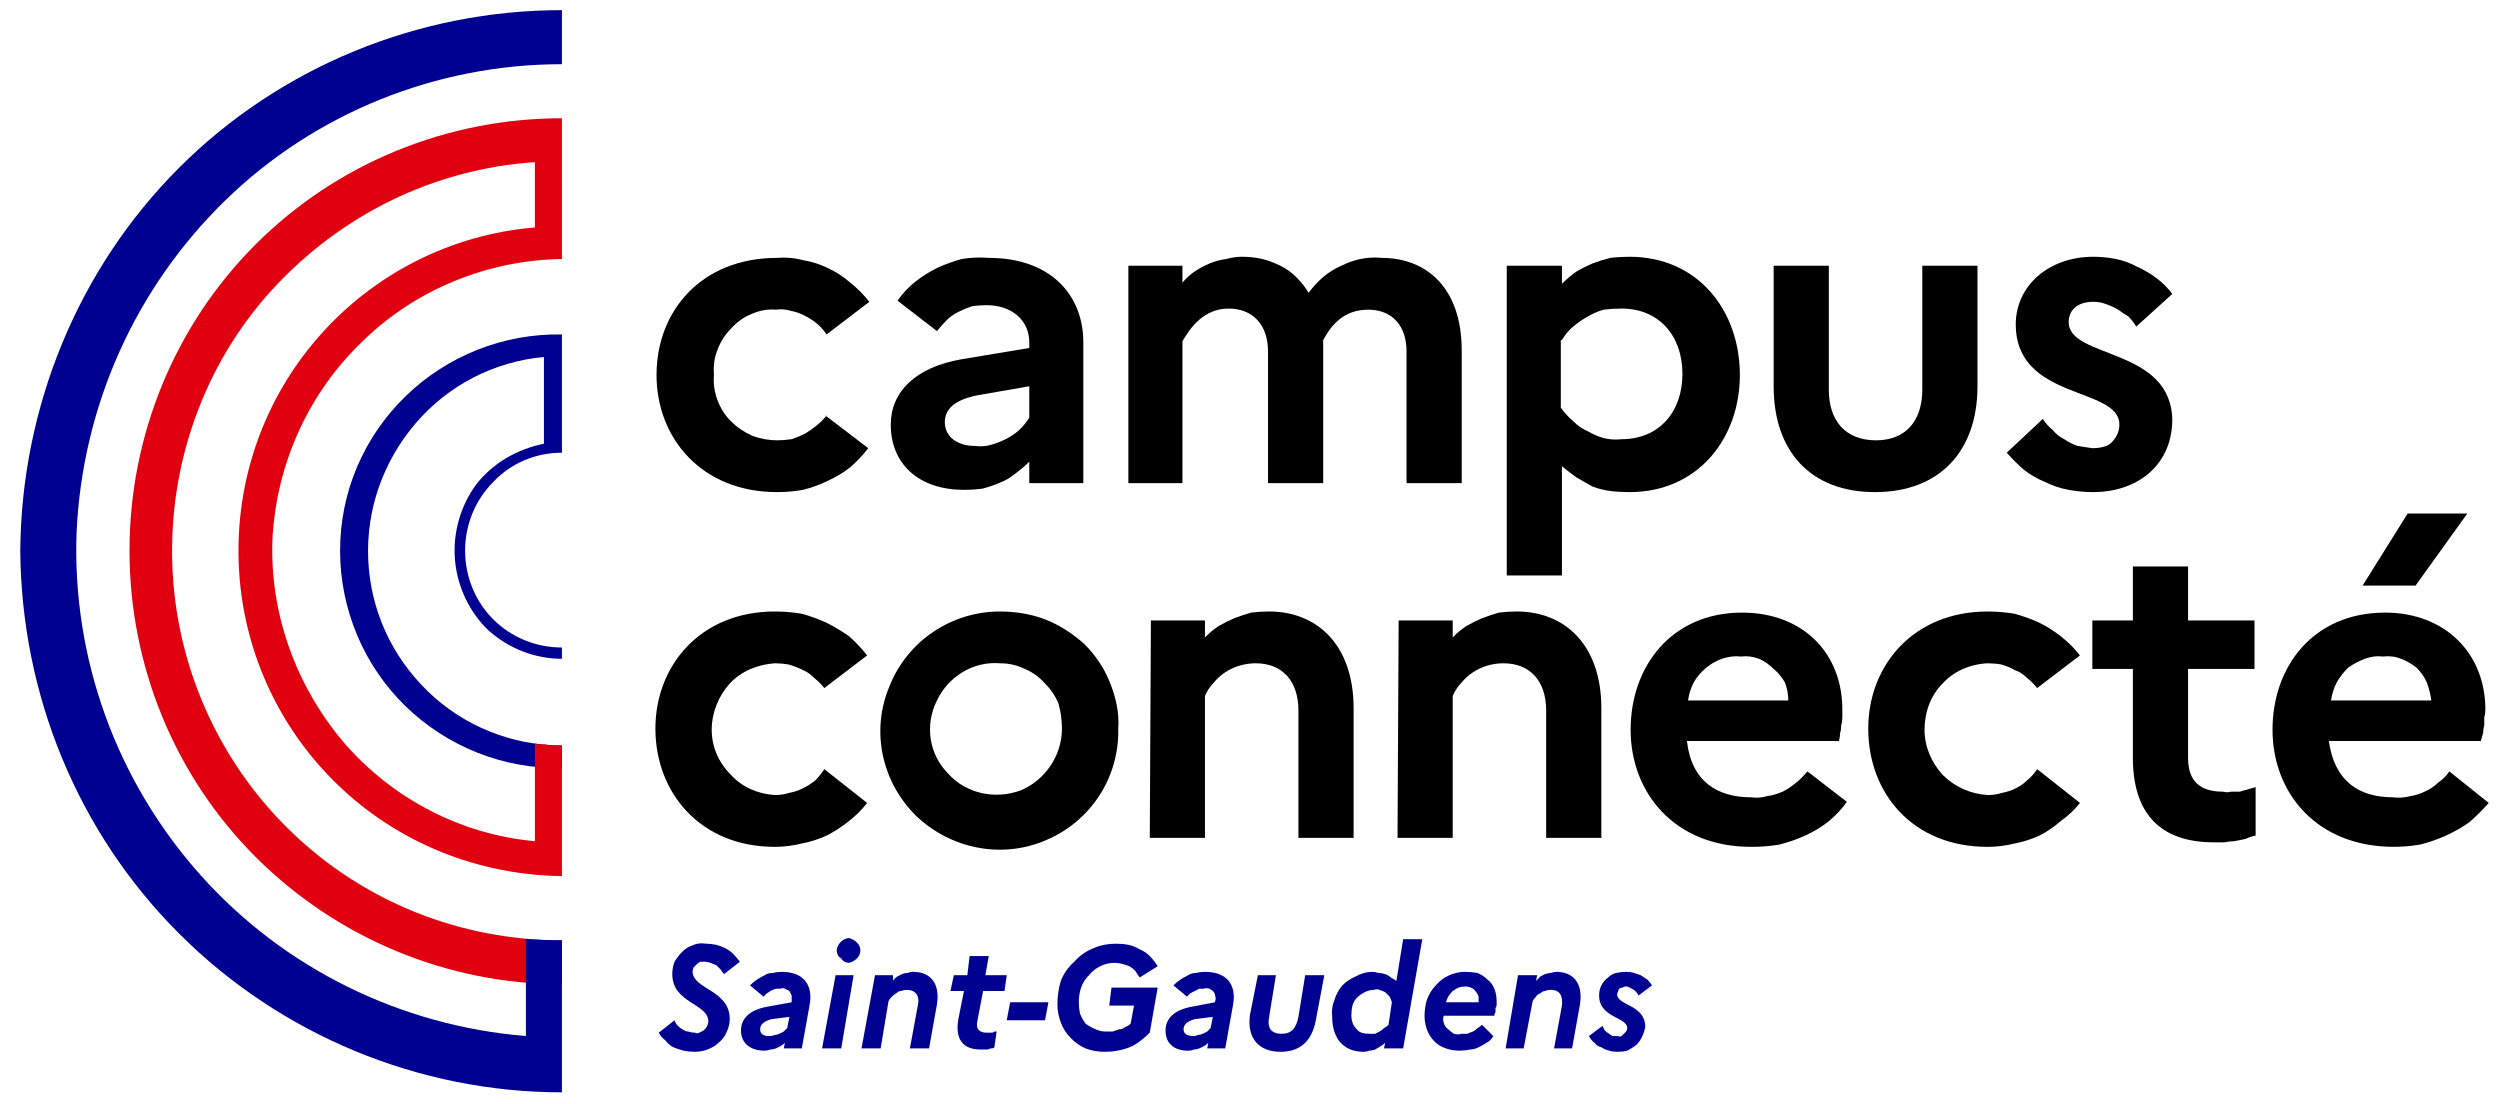
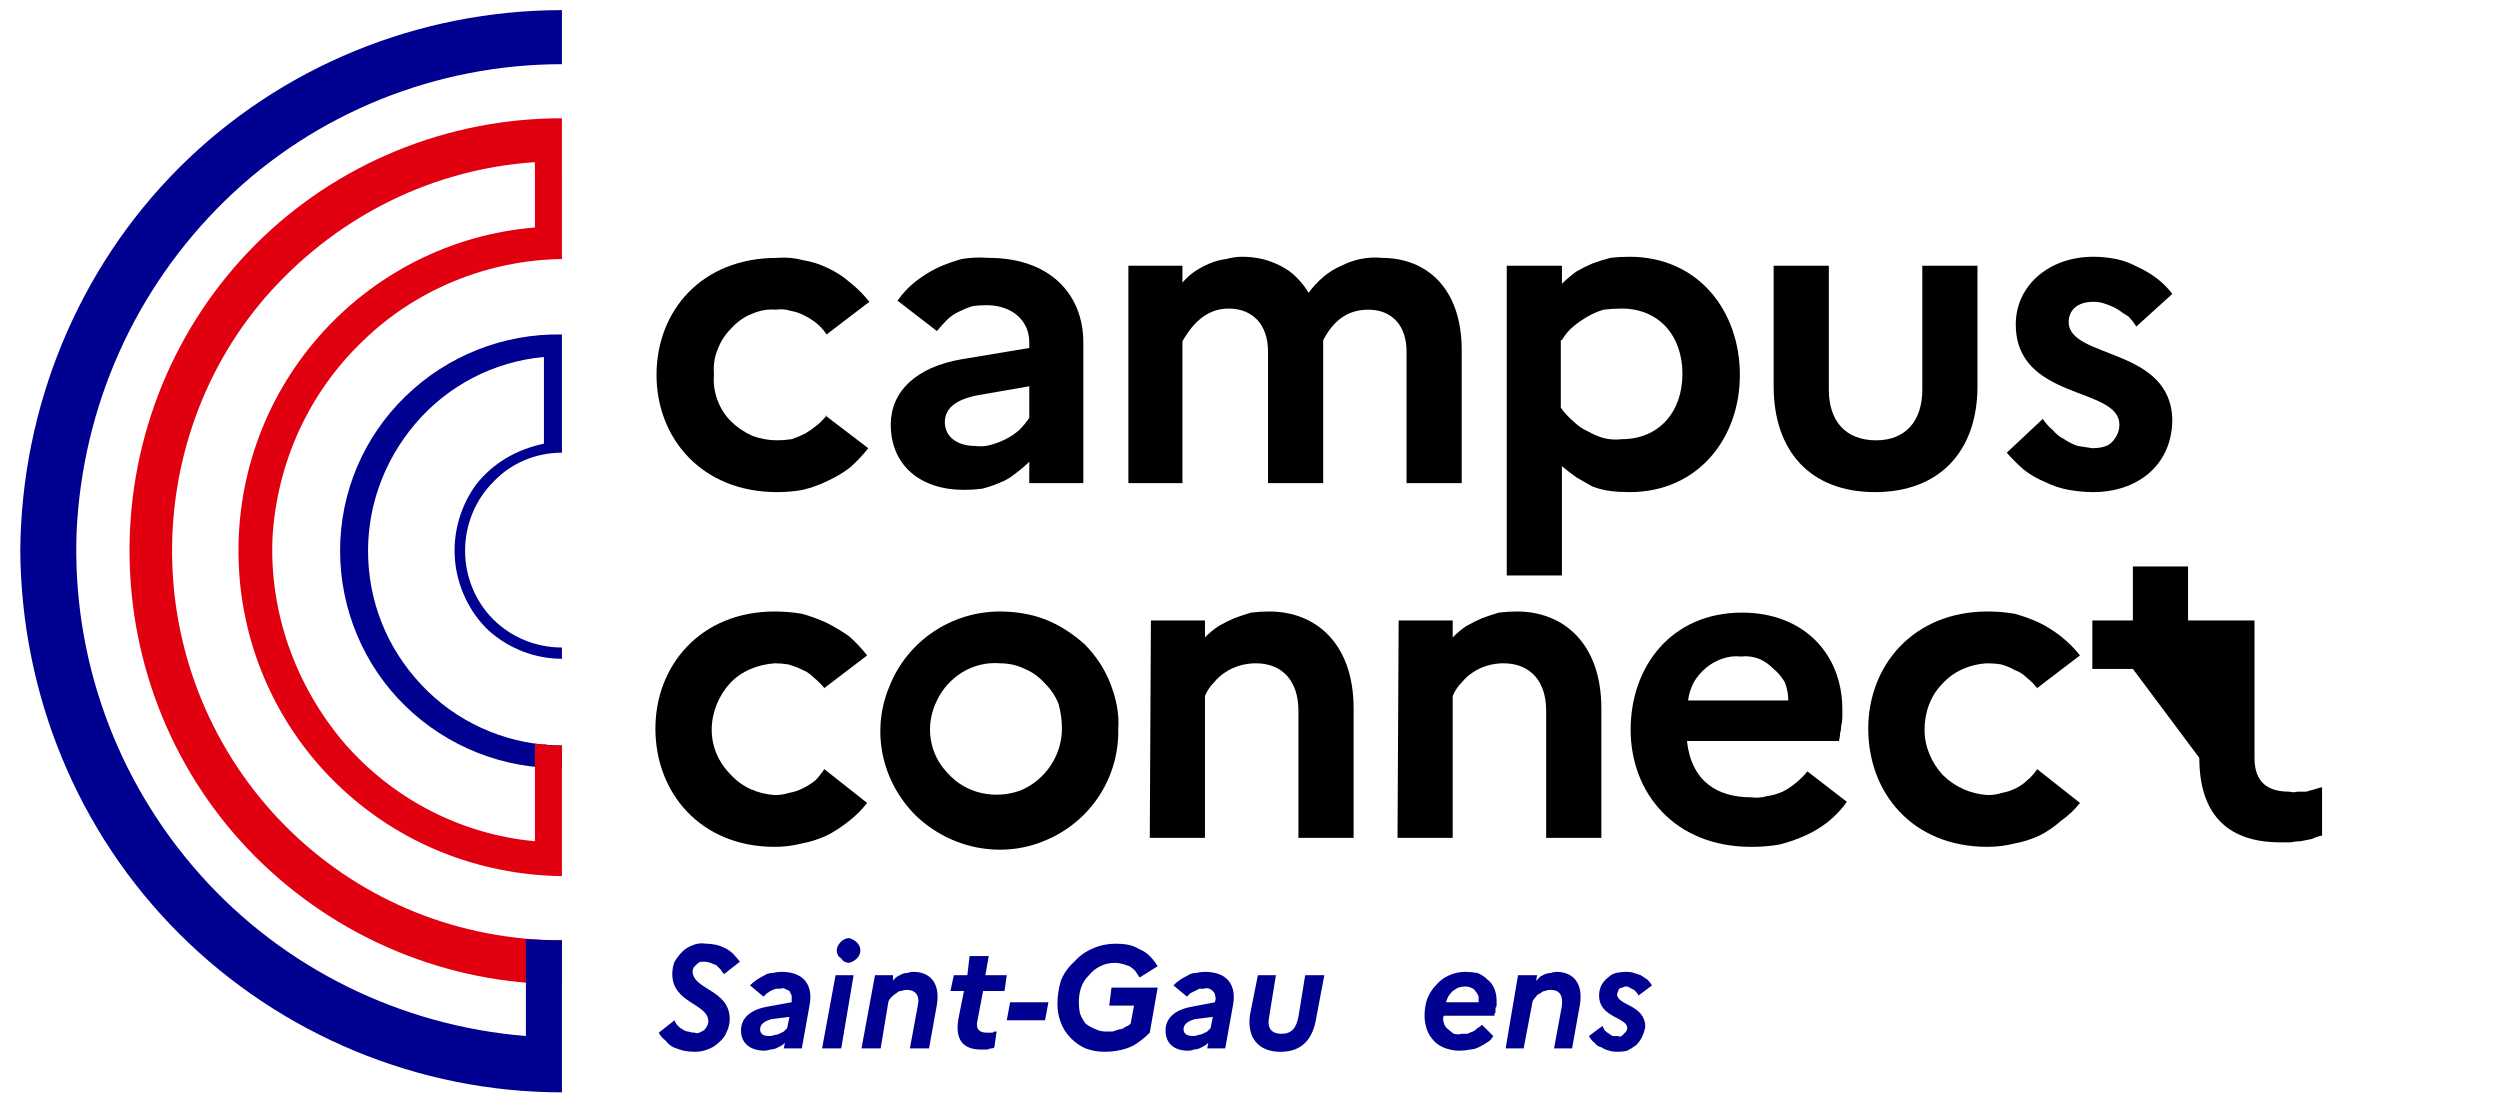
<svg xmlns="http://www.w3.org/2000/svg" version="1.2" viewBox="0 0 222 98" width="222" height="98">
  <title>Saint-Gaudens_CC_RVB </title>
  <style> .s0 { fill: #000000 } .s1 { fill: #000091 } .s2 { fill: #e1000f } </style>
  <path class="s0" d="m73.2 68.3l3.8 3q-0.7 0.9-1.6 1.6-1 0.8-2 1.3-1.1 0.5-2.2 0.7-1.2 0.3-2.4 0.3c-6.6 0-10.6-4.8-10.6-10.5 0-5.6 4-10.4 10.6-10.4q1.2 0 2.4 0.2 1.1 0.3 2.2 0.8 1 0.5 2 1.2 0.9 0.8 1.6 1.7l-3.8 2.9q-0.4-0.5-0.9-0.9-0.5-0.5-1-0.7-0.6-0.3-1.3-0.5-0.6-0.1-1.2-0.1c-1.5 0.1-3 0.7-4 1.8-1 1.1-1.6 2.6-1.6 4.1 0 1.5 0.6 2.9 1.7 4 1 1.1 2.4 1.7 3.9 1.8q0.7 0 1.3-0.2 0.6-0.1 1.2-0.4 0.6-0.3 1.1-0.7 0.4-0.4 0.8-1z" />
  <path class="s0" d="m99.3 64.7c0.1 4.3-2.4 8.2-6.4 9.9-3.9 1.7-8.5 0.8-11.6-2.2-3-3-4-7.5-2.3-11.5 1.6-4 5.5-6.6 9.8-6.6 1.3 0 2.7 0.2 4 0.7 1.3 0.5 2.5 1.3 3.5 2.2 1 1 1.8 2.2 2.3 3.5 0.5 1.3 0.8 2.6 0.7 4zm-5 0q0-1.1-0.3-2.2-0.4-1-1.2-1.8-0.8-0.9-1.8-1.3-1-0.5-2.2-0.5c-2.4-0.2-4.6 1.2-5.6 3.3-1.1 2.2-0.7 4.8 1 6.5 1.6 1.8 4.2 2.3 6.4 1.5 2.2-0.9 3.7-3.1 3.7-5.5z" />
  <path class="s0" d="m102.2 55.1h4.8v1.5q0.6-0.6 1.2-1 0.7-0.4 1.4-0.7 0.8-0.3 1.5-0.5 0.8-0.1 1.6-0.1c4.2 0 7.5 2.9 7.5 8.6v11.5h-4.9v-11.3c0-2.6-1.4-4.2-3.8-4.2q-0.7 0-1.4 0.2-0.7 0.2-1.3 0.6-0.6 0.4-1 0.9-0.5 0.5-0.8 1.2v12.6h-4.9z" />
  <path class="s0" d="m124.2 55.1h4.8v1.5q0.6-0.6 1.2-1 0.7-0.4 1.4-0.7 0.8-0.3 1.5-0.5 0.8-0.1 1.6-0.1c4.2 0 7.5 2.9 7.5 8.6v11.5h-4.9v-11.3c0-2.6-1.4-4.2-3.8-4.2q-0.7 0-1.4 0.2-0.7 0.2-1.3 0.6-0.6 0.4-1 0.9-0.5 0.5-0.8 1.2v12.6h-4.9z" />
  <path class="s0" d="m155.5 75.2c-6.8 0-10.7-4.8-10.7-10.4 0-5.6 3.6-10.4 9.9-10.4 5.4 0 8.9 3.6 8.9 8.6q0 0.4 0 0.7 0 0.4-0.1 0.7 0 0.4-0.1 0.7 0 0.3-0.1 0.7h-13.5c0.4 3.6 2.7 5 5.7 5q0.7 0.1 1.4-0.1 0.7-0.1 1.4-0.4 0.6-0.3 1.2-0.8 0.5-0.4 1-1l3.5 2.7q-0.7 1-1.7 1.8-0.9 0.7-2 1.2-1.1 0.5-2.3 0.8-1.2 0.2-2.4 0.2m-5.7-13h8.9q0-0.8-0.3-1.6-0.4-0.7-1-1.2-0.6-0.6-1.3-0.9-0.8-0.3-1.6-0.2-0.8-0.1-1.7 0.2-0.8 0.3-1.4 0.8-0.7 0.6-1.1 1.3-0.4 0.8-0.5 1.6z" />
  <path class="s0" d="m180.9 68.3l3.8 3q-0.7 0.9-1.7 1.6-0.9 0.8-1.9 1.3-1.1 0.5-2.2 0.7-1.2 0.3-2.4 0.3c-6.7 0-10.6-4.8-10.6-10.5 0-5.6 4-10.4 10.6-10.4q1.2 0 2.4 0.2 1.1 0.3 2.2 0.8 1 0.5 1.9 1.2 1 0.8 1.7 1.7l-3.8 2.9q-0.4-0.5-0.9-0.9-0.5-0.5-1.1-0.7-0.5-0.3-1.2-0.5-0.6-0.1-1.3-0.1c-1.5 0.1-2.9 0.7-3.9 1.8-1.1 1.1-1.6 2.6-1.6 4.1 0 1.5 0.6 2.9 1.6 4 1.1 1.1 2.5 1.7 4 1.8q0.7 0 1.3-0.2 0.6-0.1 1.2-0.4 0.6-0.3 1-0.7 0.5-0.4 0.9-1z" />
-   <path class="s0" d="m189.4 59.4h-3.6v-4.3h3.6v-4.8h4.9v4.8h5.9v4.3h-5.9v7.9c0 2.2 1.2 3 3.1 3q0.4 0.1 0.7 0 0.4 0 0.8 0 0.3-0.1 0.7-0.2 0.3-0.1 0.7-0.2v4.3q-0.5 0.1-0.9 0.3-0.5 0.1-1 0.2-0.4 0-0.9 0.1-0.5 0-0.9 0c-4.9 0-7.2-2.7-7.2-7.5z" />
-   <path class="s0" d="m209.8 52l4-6.4h5.3l-4.6 6.4zm2.8 23.2c-6.9 0-10.8-4.8-10.8-10.4 0-5.6 3.6-10.4 10-10.4 5.3 0 8.9 3.6 8.9 8.6q0 0.4-0.1 0.7 0 0.4 0 0.7-0.1 0.4-0.1 0.7-0.1 0.3-0.2 0.7h-13.5c0.5 3.6 2.7 5 5.7 5q0.8 0.1 1.5-0.1 0.7-0.1 1.3-0.4 0.7-0.3 1.2-0.8 0.6-0.4 1-1l3.5 2.8q-0.8 0.9-1.7 1.7-1 0.7-2.1 1.2-1.1 0.5-2.3 0.8-1.2 0.2-2.4 0.2m-5.5-13h8.9q-0.1-0.8-0.4-1.6-0.3-0.7-0.9-1.3-0.6-0.5-1.4-0.8-0.7-0.3-1.6-0.2-0.8-0.1-1.6 0.2-0.8 0.3-1.5 0.8-0.6 0.6-1 1.3-0.4 0.8-0.5 1.6z" />
+   <path class="s0" d="m189.4 59.4h-3.6v-4.3h3.6v-4.8h4.9v4.8h5.9v4.3v7.9c0 2.2 1.2 3 3.1 3q0.4 0.1 0.7 0 0.4 0 0.8 0 0.3-0.1 0.7-0.2 0.3-0.1 0.7-0.2v4.3q-0.5 0.1-0.9 0.3-0.5 0.1-1 0.2-0.4 0-0.9 0.1-0.5 0-0.9 0c-4.9 0-7.2-2.7-7.2-7.5z" />
  <path class="s0" d="m73.3 36.9l3.8 2.9q-0.7 0.9-1.6 1.7-0.9 0.7-2 1.2-1 0.5-2.2 0.8-1.1 0.2-2.3 0.2c-6.7 0-10.7-4.8-10.7-10.4 0-5.7 4-10.4 10.7-10.4q1.2-0.1 2.3 0.2 1.2 0.2 2.2 0.7 1.1 0.5 2 1.3 0.9 0.7 1.7 1.7l-3.8 2.9q-0.4-0.6-0.9-1-0.5-0.4-1.1-0.7-0.6-0.3-1.2-0.4-0.6-0.2-1.3-0.1-1.1-0.1-2.2 0.4-1 0.4-1.8 1.3-0.8 0.8-1.2 1.9-0.4 1-0.3 2.2-0.1 1.1 0.3 2.2 0.4 1.1 1.2 1.9 0.8 0.8 1.9 1.3 1.1 0.4 2.2 0.4 0.6 0 1.3-0.1 0.6-0.2 1.2-0.5 0.5-0.3 1-0.7 0.5-0.4 0.9-0.9" />
  <path class="s0" d="m79.1 37.7c0-2.9 2.2-5.1 6.3-5.8l6-1v-0.5c0-2-1.6-3.3-3.8-3.3q-0.7 0-1.3 0.1-0.6 0.2-1.2 0.5-0.6 0.3-1 0.7-0.5 0.5-0.9 1l-3.5-2.7q0.7-1 1.6-1.7 0.9-0.7 1.9-1.2 1.1-0.5 2.2-0.8 1.2-0.2 2.4-0.1c5.5 0 8.4 3.3 8.4 7.5v12.5h-4.8v-1.9q-0.6 0.6-1.3 1.1-0.6 0.5-1.4 0.8-0.7 0.3-1.5 0.5-0.8 0.1-1.6 0.1c-3.9 0-6.5-2.2-6.5-5.8zm7.5 1.9q0.7 0.1 1.4-0.1 0.7-0.2 1.3-0.5 0.6-0.3 1.2-0.8 0.5-0.5 0.9-1.1v-2.8l-4.6 0.8c-2 0.4-2.9 1.2-2.9 2.4 0 1.2 1 2.1 2.7 2.1z" />
  <path class="s0" d="m100.2 23.6h4.8v1.5q0.5-0.6 1.1-1 0.6-0.4 1.3-0.7 0.7-0.3 1.5-0.4 0.7-0.2 1.4-0.2 0.9 0 1.8 0.2 0.8 0.2 1.6 0.6 0.8 0.4 1.4 1 0.7 0.7 1.1 1.4 0.6-0.8 1.3-1.4 0.7-0.6 1.6-1 0.8-0.4 1.7-0.6 1-0.2 1.9-0.1c4 0 7.1 2.7 7.1 8.2v11.8h-4.9v-11.7c0-2.3-1.3-3.7-3.4-3.7-2.2 0-3.3 1.4-4 2.7q0 0.1 0 0.2 0 0.1 0 0.2 0 0.1 0 0.2 0 0.1 0 0.2v11.9h-4.9v-11.7c0-2.3-1.3-3.8-3.5-3.8-2.2 0-3.4 1.7-4.1 2.9v12.6h-4.8z" />
  <path class="s0" d="m133.8 23.6h4.9v1.6q0.6-0.6 1.3-1.1 0.7-0.4 1.4-0.7 0.8-0.3 1.6-0.5 0.8-0.1 1.7-0.1c6.1 0 9.8 4.8 9.8 10.5 0 5.6-3.7 10.4-9.8 10.4q-0.9 0-1.7-0.1-0.8-0.1-1.6-0.4-0.7-0.4-1.4-0.8-0.7-0.5-1.3-1v9.7h-4.9zm4.8 6.6v6q0.5 0.7 1.1 1.2 0.6 0.6 1.3 0.9 0.7 0.4 1.4 0.6 0.8 0.2 1.6 0.1c3.3 0 5.4-2.4 5.4-5.8 0-3.4-2.1-5.8-5.4-5.8q-0.8 0-1.6 0.1-0.7 0.2-1.4 0.6-0.7 0.4-1.3 0.9-0.6 0.5-1 1.2" />
  <path class="s0" d="m170.7 23.6h4.9v10.7c0 5.8-3.4 9.4-9.1 9.4-5.7 0-9-3.6-9-9.4v-10.7h4.9v11c0 2.8 1.5 4.5 4.2 4.5 2.6 0 4.1-1.7 4.1-4.5z" />
  <path class="s0" d="m181.4 37.2q0.4 0.6 0.9 1 0.4 0.5 1 0.8 0.6 0.4 1.2 0.6 0.7 0.1 1.3 0.2 0.5 0 0.9-0.1 0.5-0.1 0.8-0.4 0.3-0.3 0.5-0.7 0.2-0.4 0.2-0.9c0-3.4-9.2-2.1-9.2-8.9 0-3.4 2.9-6 6.9-6q1 0 2 0.2 1 0.2 1.9 0.7 0.9 0.4 1.7 1 0.8 0.6 1.4 1.4l-3.2 2.9q-0.3-0.5-0.7-0.9-0.5-0.3-0.9-0.6-0.5-0.3-1.1-0.5-0.5-0.2-1.1-0.2c-1.5 0-2.2 0.8-2.2 1.8 0 3.3 9.2 2.2 9.2 8.8-0.1 4.1-3.3 6.3-7 6.3q-1.1 0-2.2-0.2-1.1-0.2-2.1-0.7-1-0.4-1.9-1.1-0.8-0.7-1.5-1.5z" />
  <path class="s1" d="m64.8 90.5q0 0.6-0.3 1.2-0.2 0.5-0.7 0.9-0.4 0.4-1 0.6-0.5 0.2-1.1 0.2-0.5 0-1-0.1-0.4-0.1-0.9-0.3-0.4-0.2-0.7-0.6-0.4-0.3-0.6-0.7l1.4-1.1q0.1 0.3 0.3 0.5 0.2 0.2 0.4 0.3 0.3 0.2 0.5 0.2 0.3 0.1 0.6 0.1 0.2 0.1 0.4 0 0.2-0.1 0.4-0.2 0.2-0.2 0.3-0.4 0.1-0.2 0.1-0.4c0-1.6-3.2-1.6-3.2-4.2q0-0.6 0.2-1.1 0.3-0.5 0.7-0.9 0.4-0.4 1-0.6 0.5-0.2 1.1-0.1 0.4 0 0.9 0.1 0.4 0.1 0.8 0.3 0.4 0.2 0.7 0.5 0.3 0.3 0.6 0.7l-1.4 1.1q-0.2-0.2-0.3-0.4-0.2-0.2-0.4-0.4-0.3-0.1-0.5-0.2-0.3-0.1-0.5-0.1-0.2 0-0.4 0-0.2 0.1-0.3 0.2-0.2 0.2-0.3 0.3-0.1 0.2-0.1 0.4c0.1 1.6 3.3 1.6 3.3 4.2z" />
  <path class="s1" d="m65.8 91.5c0-1 0.7-1.8 2.3-2.1l2.2-0.4v-0.1q0-0.2 0-0.5-0.1-0.2-0.2-0.4-0.2-0.1-0.4-0.2-0.2-0.1-0.4 0-0.2 0-0.4 0-0.3 0.1-0.5 0.2-0.1 0.1-0.3 0.2-0.2 0.2-0.3 0.3l-1.2-1q0.3-0.3 0.6-0.5 0.3-0.2 0.7-0.4 0.3-0.2 0.7-0.2 0.4-0.1 0.8-0.1c2 0 2.8 1.2 2.5 2.9l-0.7 3.9h-1.6l0.1-0.5q-0.2 0.2-0.4 0.3-0.2 0.1-0.4 0.2-0.3 0.1-0.5 0.1-0.3 0.1-0.5 0.1c-1.2 0-2.1-0.6-2.1-1.8zm2.5 0.5q0.3 0 0.5-0.1 0.2 0 0.4-0.1 0.2-0.1 0.4-0.2 0.2-0.2 0.3-0.3l0.2-1-1.6 0.2c-0.7 0.2-1 0.5-1 0.9q0 0.6 0.8 0.6z" />
  <path class="s1" d="m74.2 86.6h1.6l-1.1 6.5h-1.7zm0.1-2.2q0-0.2 0.1-0.4 0.1-0.2 0.3-0.4 0.1-0.1 0.3-0.2 0.2-0.1 0.4-0.1 0.4 0.1 0.7 0.4 0.3 0.3 0.3 0.7 0 0.4-0.3 0.7-0.3 0.3-0.7 0.4-0.2 0-0.4-0.1-0.2-0.1-0.3-0.3-0.2-0.1-0.3-0.3-0.1-0.2-0.1-0.4z" />
  <path class="s1" d="m77.7 86.6h1.6v0.5q0.1-0.2 0.4-0.4 0.2-0.1 0.4-0.2 0.2-0.1 0.5-0.1 0.2-0.1 0.5-0.1c1.5 0 2.4 1 2.1 2.9l-0.7 3.9h-1.7l0.7-3.8c0.2-0.9-0.2-1.4-1-1.4q-0.2 0-0.5 0.1-0.2 0-0.4 0.2-0.2 0.1-0.4 0.3-0.2 0.2-0.3 0.4l-0.7 4.2h-1.7z" />
  <path class="s1" d="m85.6 88h-1.2l0.3-1.4h1.2l0.2-1.7h1.7l-0.3 1.7h1.9l-0.2 1.4h-1.9l-0.5 2.6c-0.2 0.8 0.2 1.1 0.8 1.1q0.1 0 0.2 0 0.2 0 0.3 0 0.1 0 0.2-0.1 0.1 0 0.2 0l-0.2 1.4q-0.1 0.1-0.3 0.1-0.1 0-0.3 0.1-0.1 0-0.3 0-0.1 0-0.3 0c-1.6 0-2.3-0.9-2-2.7z" />
  <path class="s1" d="m93.1 89l-0.3 1.6h-3.4l0.3-1.6z" />
  <path class="s1" d="m93.9 89.2q0-1.1 0.3-2.1 0.4-1 1.2-1.7 0.7-0.8 1.7-1.2 0.9-0.4 2-0.4 0.6 0 1.1 0.1 0.5 0.1 1 0.4 0.5 0.2 0.9 0.6 0.4 0.4 0.7 0.9l-1.6 1q-0.2-0.3-0.4-0.6-0.2-0.2-0.5-0.4-0.3-0.1-0.6-0.2-0.4-0.1-0.7-0.1-0.7 0-1.3 0.3-0.6 0.3-1 0.8-0.5 0.5-0.7 1.1-0.2 0.6-0.2 1.3 0 0.5 0.1 1 0.2 0.5 0.5 0.9 0.4 0.3 0.9 0.5 0.4 0.2 0.9 0.2 0.3 0 0.6 0 0.3-0.1 0.6-0.2 0.3 0 0.5-0.2 0.3-0.1 0.5-0.3l0.3-1.6h-2.2l0.2-1.6h4.1l-0.7 4q-0.4 0.4-0.8 0.7-0.5 0.4-1 0.6-0.5 0.2-1.1 0.3-0.5 0.1-1.1 0.1-0.9 0-1.7-0.3-0.7-0.3-1.3-0.9-0.6-0.6-0.9-1.4-0.3-0.8-0.3-1.6z" />
  <path class="s1" d="m103.5 91.5c0-1 0.7-1.8 2.3-2.1l2.1-0.4v-0.1q0.1-0.2 0-0.5 0-0.2-0.2-0.4-0.1-0.1-0.3-0.2-0.3-0.1-0.5 0-0.2 0-0.4 0-0.2 0.1-0.4 0.2-0.2 0.1-0.4 0.2-0.2 0.2-0.3 0.3l-1.2-1q0.3-0.3 0.6-0.5 0.3-0.2 0.7-0.4 0.3-0.2 0.7-0.2 0.4-0.1 0.8-0.1c2 0 2.8 1.2 2.5 2.9l-0.7 3.9h-1.6l0.1-0.5q-0.2 0.2-0.4 0.3-0.2 0.1-0.4 0.2-0.3 0.1-0.5 0.1-0.2 0.1-0.5 0.1c-1.2 0-2-0.6-2-1.8zm2.5 0.5q0.2 0 0.4-0.1 0.2 0 0.4-0.1 0.2-0.1 0.4-0.2 0.2-0.2 0.3-0.3l0.2-1-1.6 0.2c-0.7 0.2-1 0.5-1 0.9 0 0.4 0.3 0.6 0.9 0.6z" />
  <path class="s1" d="m115.9 86.6h1.7l-0.7 3.7c-0.3 2-1.3 3.1-3.2 3.1-1.9 0-3-1.2-2.7-3.3l0.7-3.5h1.6l-0.6 3.7c-0.2 1 0.2 1.5 1.1 1.5 0.9 0 1.3-0.5 1.5-1.5z" />
-   <path class="s1" d="m121.9 86.3q0.2 0 0.5 0.1 0.3 0 0.6 0.1 0.3 0.1 0.5 0.3 0.2 0.1 0.5 0.3l0.6-3.7h1.7l-1.7 9.7h-1.7l0.1-0.5q-0.2 0.2-0.4 0.3-0.3 0.2-0.5 0.3-0.3 0.1-0.5 0.1-0.3 0.1-0.5 0.1c-1.9 0-2.8-1.3-2.8-3.1q-0.1-0.8 0.2-1.5 0.2-0.7 0.7-1.3 0.5-0.5 1.2-0.8 0.7-0.4 1.5-0.4zm-0.3 5.5q0.2 0 0.5 0 0.2-0.1 0.4-0.2 0.2-0.1 0.4-0.3 0.2-0.1 0.4-0.3l0.3-2q-0.1-0.3-0.2-0.5-0.2-0.2-0.4-0.4-0.2-0.1-0.5-0.2-0.2-0.1-0.5 0-0.4 0-0.8 0.2-0.4 0.2-0.7 0.5-0.3 0.3-0.4 0.7-0.1 0.4-0.1 0.9 0 0.3 0.1 0.6 0.1 0.3 0.3 0.5 0.2 0.3 0.5 0.4 0.3 0.1 0.7 0.1z" />
  <path class="s1" d="m126.5 90.2q0-0.7 0.2-1.4 0.3-0.8 0.8-1.3 0.5-0.6 1.2-0.9 0.7-0.3 1.4-0.3 0.5 0 1.1 0.1 0.5 0.2 0.9 0.6 0.4 0.3 0.6 0.8 0.2 0.5 0.2 1.1 0 0.1 0 0.3 0 0.2-0.1 0.3 0 0.2 0 0.4-0.1 0.1-0.1 0.3h-4.5q-0.1 0.3 0 0.6 0.1 0.4 0.4 0.6 0.2 0.2 0.5 0.4 0.4 0.1 0.7 0 0.3 0 0.5 0 0.2-0.1 0.5-0.2 0.2-0.1 0.4-0.3 0.2-0.1 0.4-0.3l1 1q-0.2 0.4-0.6 0.6-0.3 0.2-0.7 0.4-0.4 0.2-0.8 0.2-0.4 0.1-0.9 0.1-0.6 0-1.2-0.2-0.6-0.2-1-0.6-0.5-0.5-0.7-1.1-0.2-0.6-0.2-1.2zm1.9-1.2h2.9q0-0.3 0-0.5-0.1-0.3-0.3-0.5-0.1-0.2-0.4-0.3-0.2-0.1-0.5-0.1-0.3 0-0.6 0.1-0.2 0.1-0.5 0.3-0.2 0.2-0.4 0.5-0.1 0.2-0.2 0.5z" />
  <path class="s1" d="m134.8 86.6h1.7l-0.1 0.5q0.2-0.2 0.4-0.4 0.2-0.1 0.4-0.2 0.3-0.1 0.5-0.1 0.3-0.1 0.5-0.1c1.5 0 2.4 1 2.1 2.9l-0.7 3.9h-1.6l0.7-3.8c0.1-0.9-0.2-1.4-1-1.4q-0.3 0-0.5 0.1-0.2 0-0.4 0.2-0.3 0.1-0.4 0.3-0.2 0.2-0.3 0.4l-0.8 4.2h-1.6z" />
  <path class="s1" d="m146.1 91.2q-0.1 0.5-0.3 0.9-0.2 0.4-0.5 0.7-0.4 0.3-0.8 0.5-0.4 0.1-0.9 0.1-0.4 0-0.7-0.1-0.4-0.1-0.7-0.3-0.4-0.1-0.6-0.4-0.3-0.2-0.5-0.6l1.2-0.9q0.1 0.2 0.2 0.4 0.2 0.2 0.4 0.3 0.1 0.1 0.3 0.2 0.3 0 0.5 0 0.1 0.1 0.3 0 0.1-0.1 0.2-0.2 0.1-0.1 0.2-0.2 0.1-0.2 0.1-0.3c0-1-2.5-0.9-2.5-2.9q0-0.5 0.2-0.9 0.2-0.4 0.6-0.7 0.3-0.3 0.7-0.4 0.5-0.1 0.9-0.1 0.4 0 0.7 0.1 0.3 0.1 0.6 0.2 0.3 0.2 0.6 0.4 0.2 0.2 0.4 0.5l-1.2 0.9q-0.1-0.2-0.2-0.3-0.1-0.1-0.2-0.2-0.2-0.1-0.4-0.2-0.1-0.1-0.3-0.1-0.2 0-0.3 0.1-0.2 0-0.3 0.1-0.1 0.1-0.1 0.2-0.1 0.2-0.1 0.3c0 1 2.5 0.9 2.5 2.9z" />
  <path class="s1" d="m49.9 30.8v-1.1c-5.2-0.1-10.2 1.9-13.9 5.5-3.7 3.6-5.8 8.5-5.8 13.7 0 5.2 2.1 10.2 5.8 13.8 3.7 3.6 8.7 5.6 13.9 5.5v-2c-4.4 0-8.7-1.7-11.9-4.8-3.2-3.1-5.1-7.2-5.3-11.7-0.2-4.4 1.3-8.7 4.2-12.1 2.9-3.4 7-5.5 11.4-5.9v7.7c-2.4 0.5-4.5 1.7-6 3.6-1.4 1.9-2.1 4.3-1.9 6.7 0.2 2.4 1.3 4.7 3 6.3 1.8 1.6 4.1 2.5 6.5 2.5v-1c-2.3 0-4.5-0.9-6.1-2.5-1.6-1.6-2.5-3.8-2.5-6.1 0-2.3 0.9-4.5 2.5-6.1 1.6-1.7 3.8-2.6 6.1-2.6v-0.3z" />
  <path class="s2" d="m49.9 14.3v-3.8c-10.2 0-20 4-27.2 11.2-7.2 7.2-11.2 17-11.2 27.2 0 10.2 4 20 11.2 27.2 7.2 7.2 17 11.3 27.2 11.3v-3.9c-9 0-17.6-3.4-24.1-9.7-6.4-6.2-10.2-14.7-10.5-23.7-0.3-8.9 2.8-17.7 8.8-24.3 6.1-6.7 14.4-10.8 23.4-11.4v5.8c-7.4 0.6-14.3 4.1-19.2 9.7-4.9 5.6-7.4 12.8-7.1 20.2 0.3 7.5 3.5 14.5 8.8 19.6 5.4 5.2 12.5 8 19.9 8.1v-2.9-8.7h-0.4q-0.3 0-0.5 0-0.3 0-0.5-0.1-0.3 0-0.5 0-0.3 0-0.5-0.1v8.7c-6.6-0.6-12.7-3.8-17-8.8-4.3-5.1-6.6-11.6-6.3-18.2 0.4-6.6 3.2-12.8 8-17.4 4.7-4.6 11.1-7.2 17.7-7.3v-2.9z" />
  <path class="s1" d="m49.9 5.7v-4.8c-12.7 0-25 5-34 14-9 9-14 21.3-14.1 34 0.1 12.8 5.1 25 14.1 34 9 9 21.3 14.1 34 14.1v-4.8-8.7q-1.6 0-3.2-0.1v8.6c-11.1-0.9-21.5-6-28.9-14.3-7.5-8.4-11.4-19.3-11-30.4 0.5-11.2 5.2-21.7 13.2-29.5 8-7.8 18.8-12.1 29.9-12.1z" />
</svg>